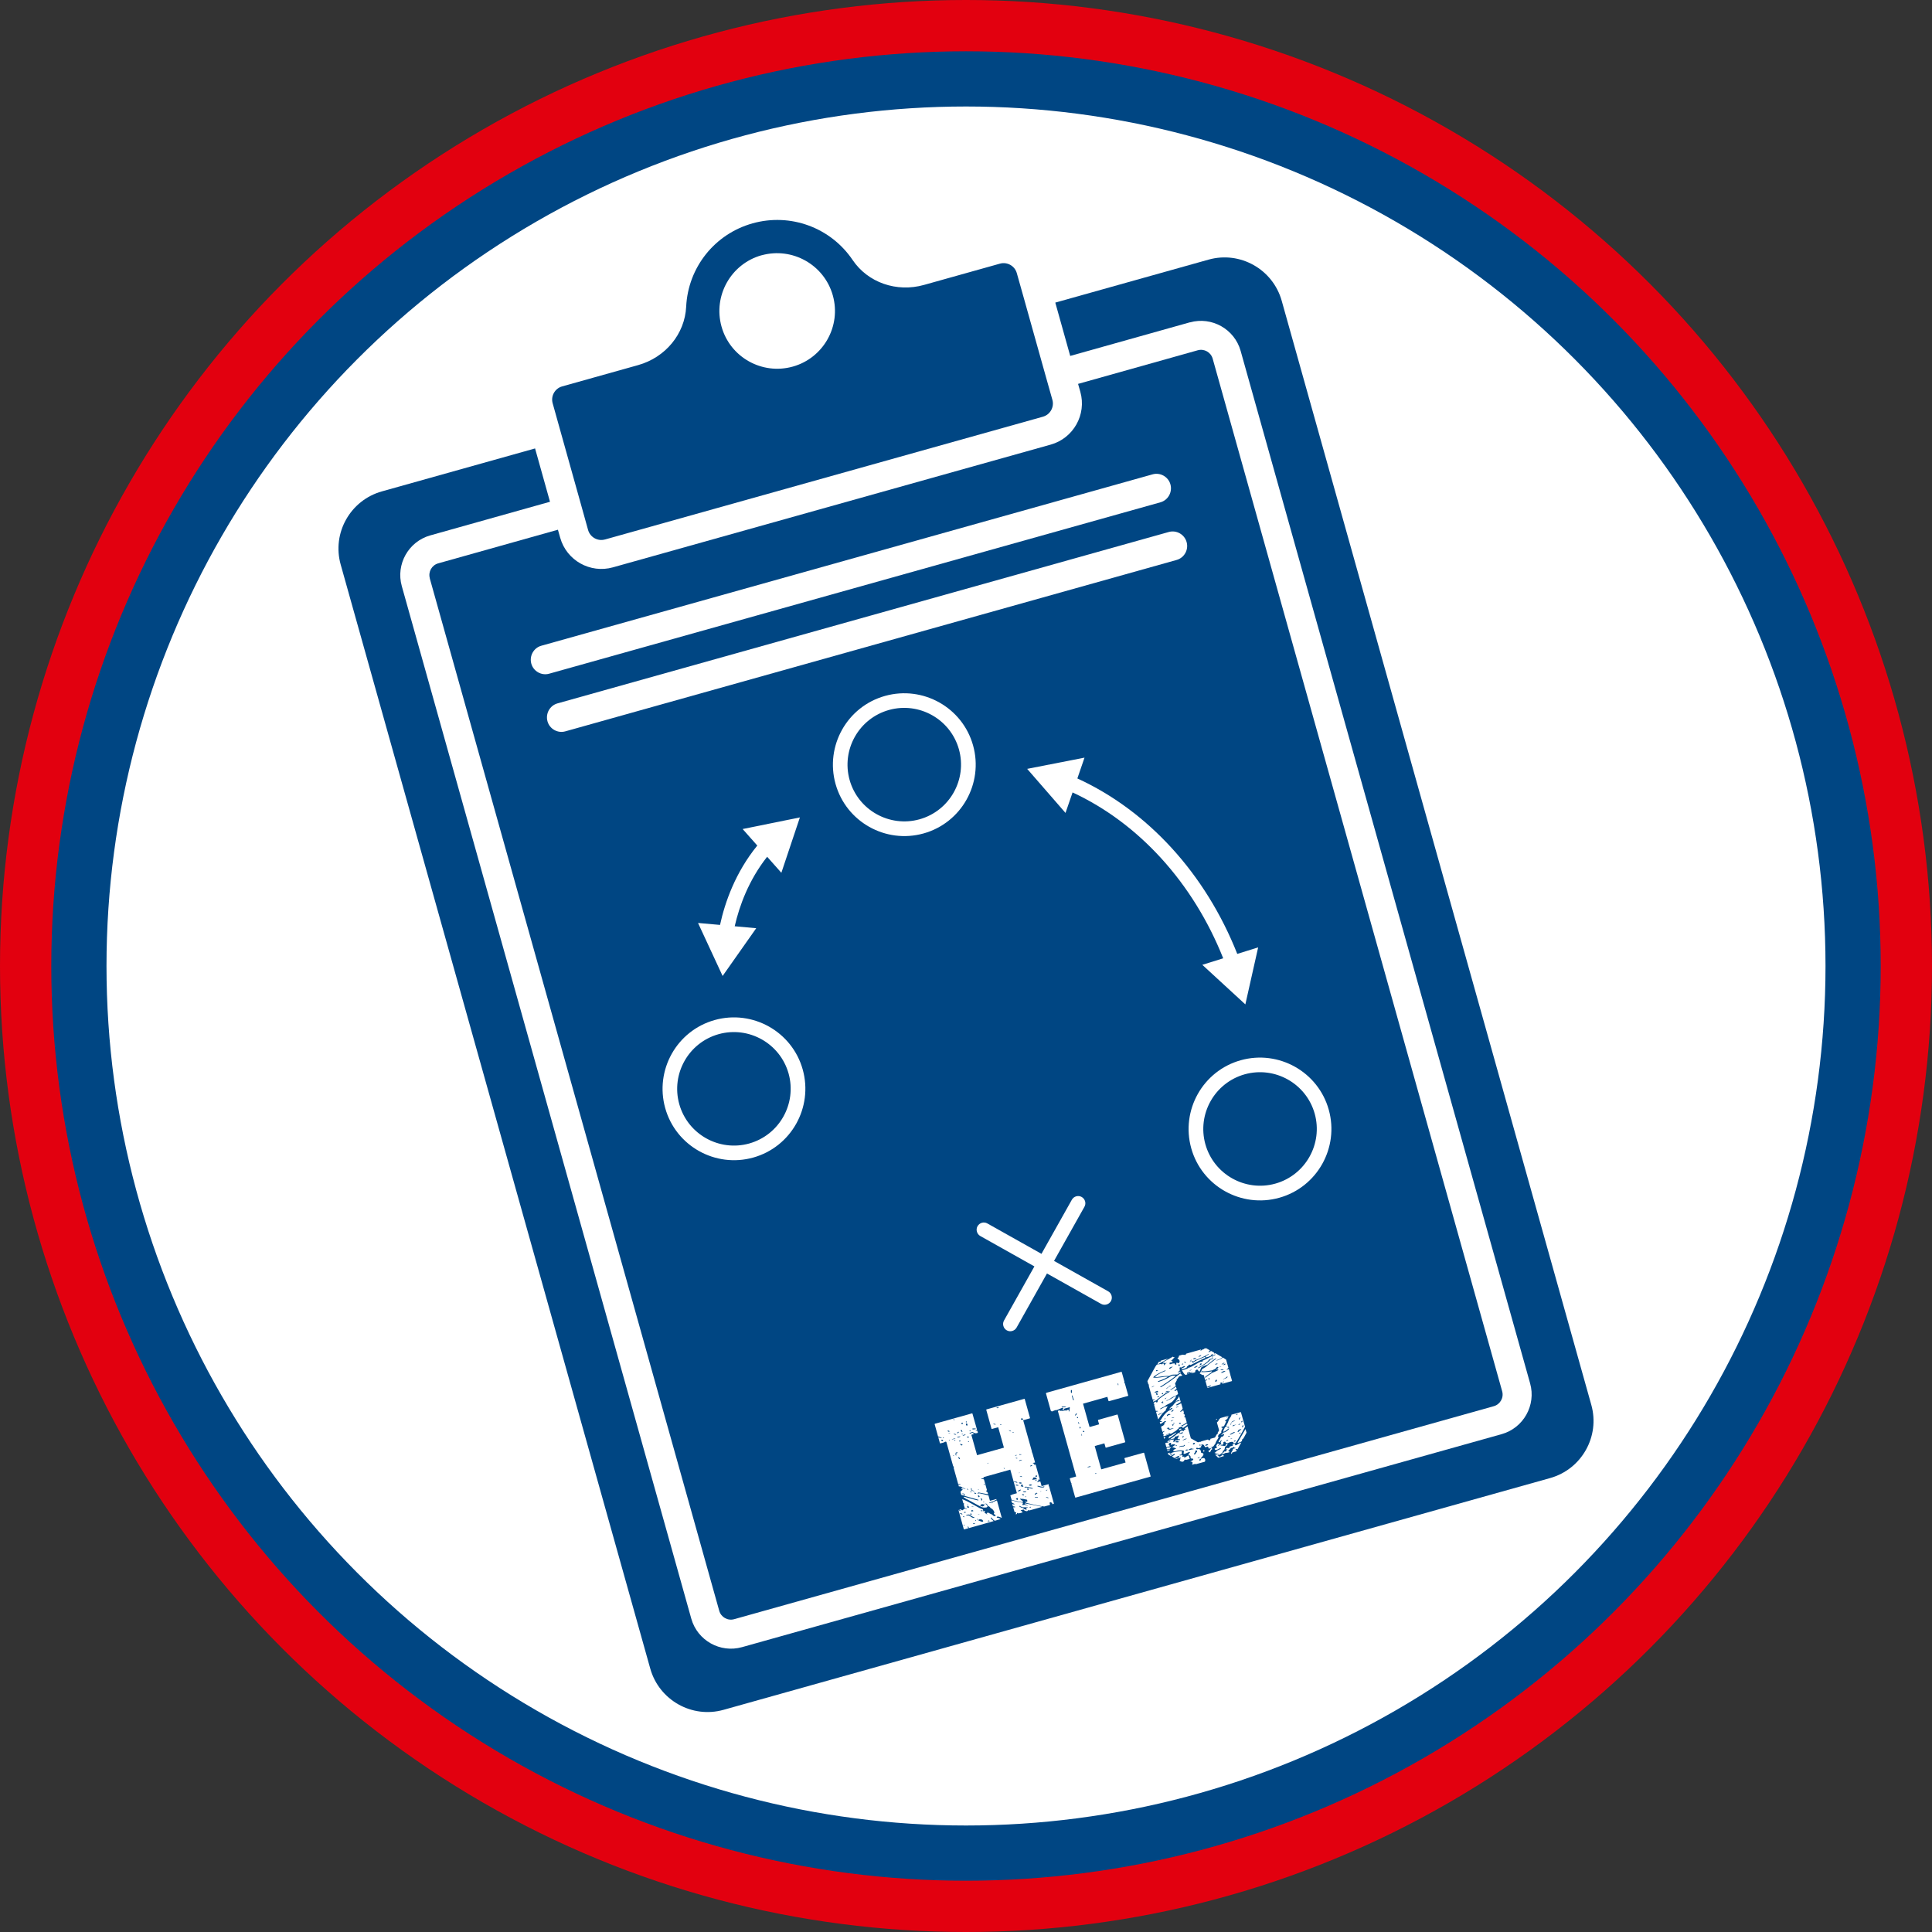
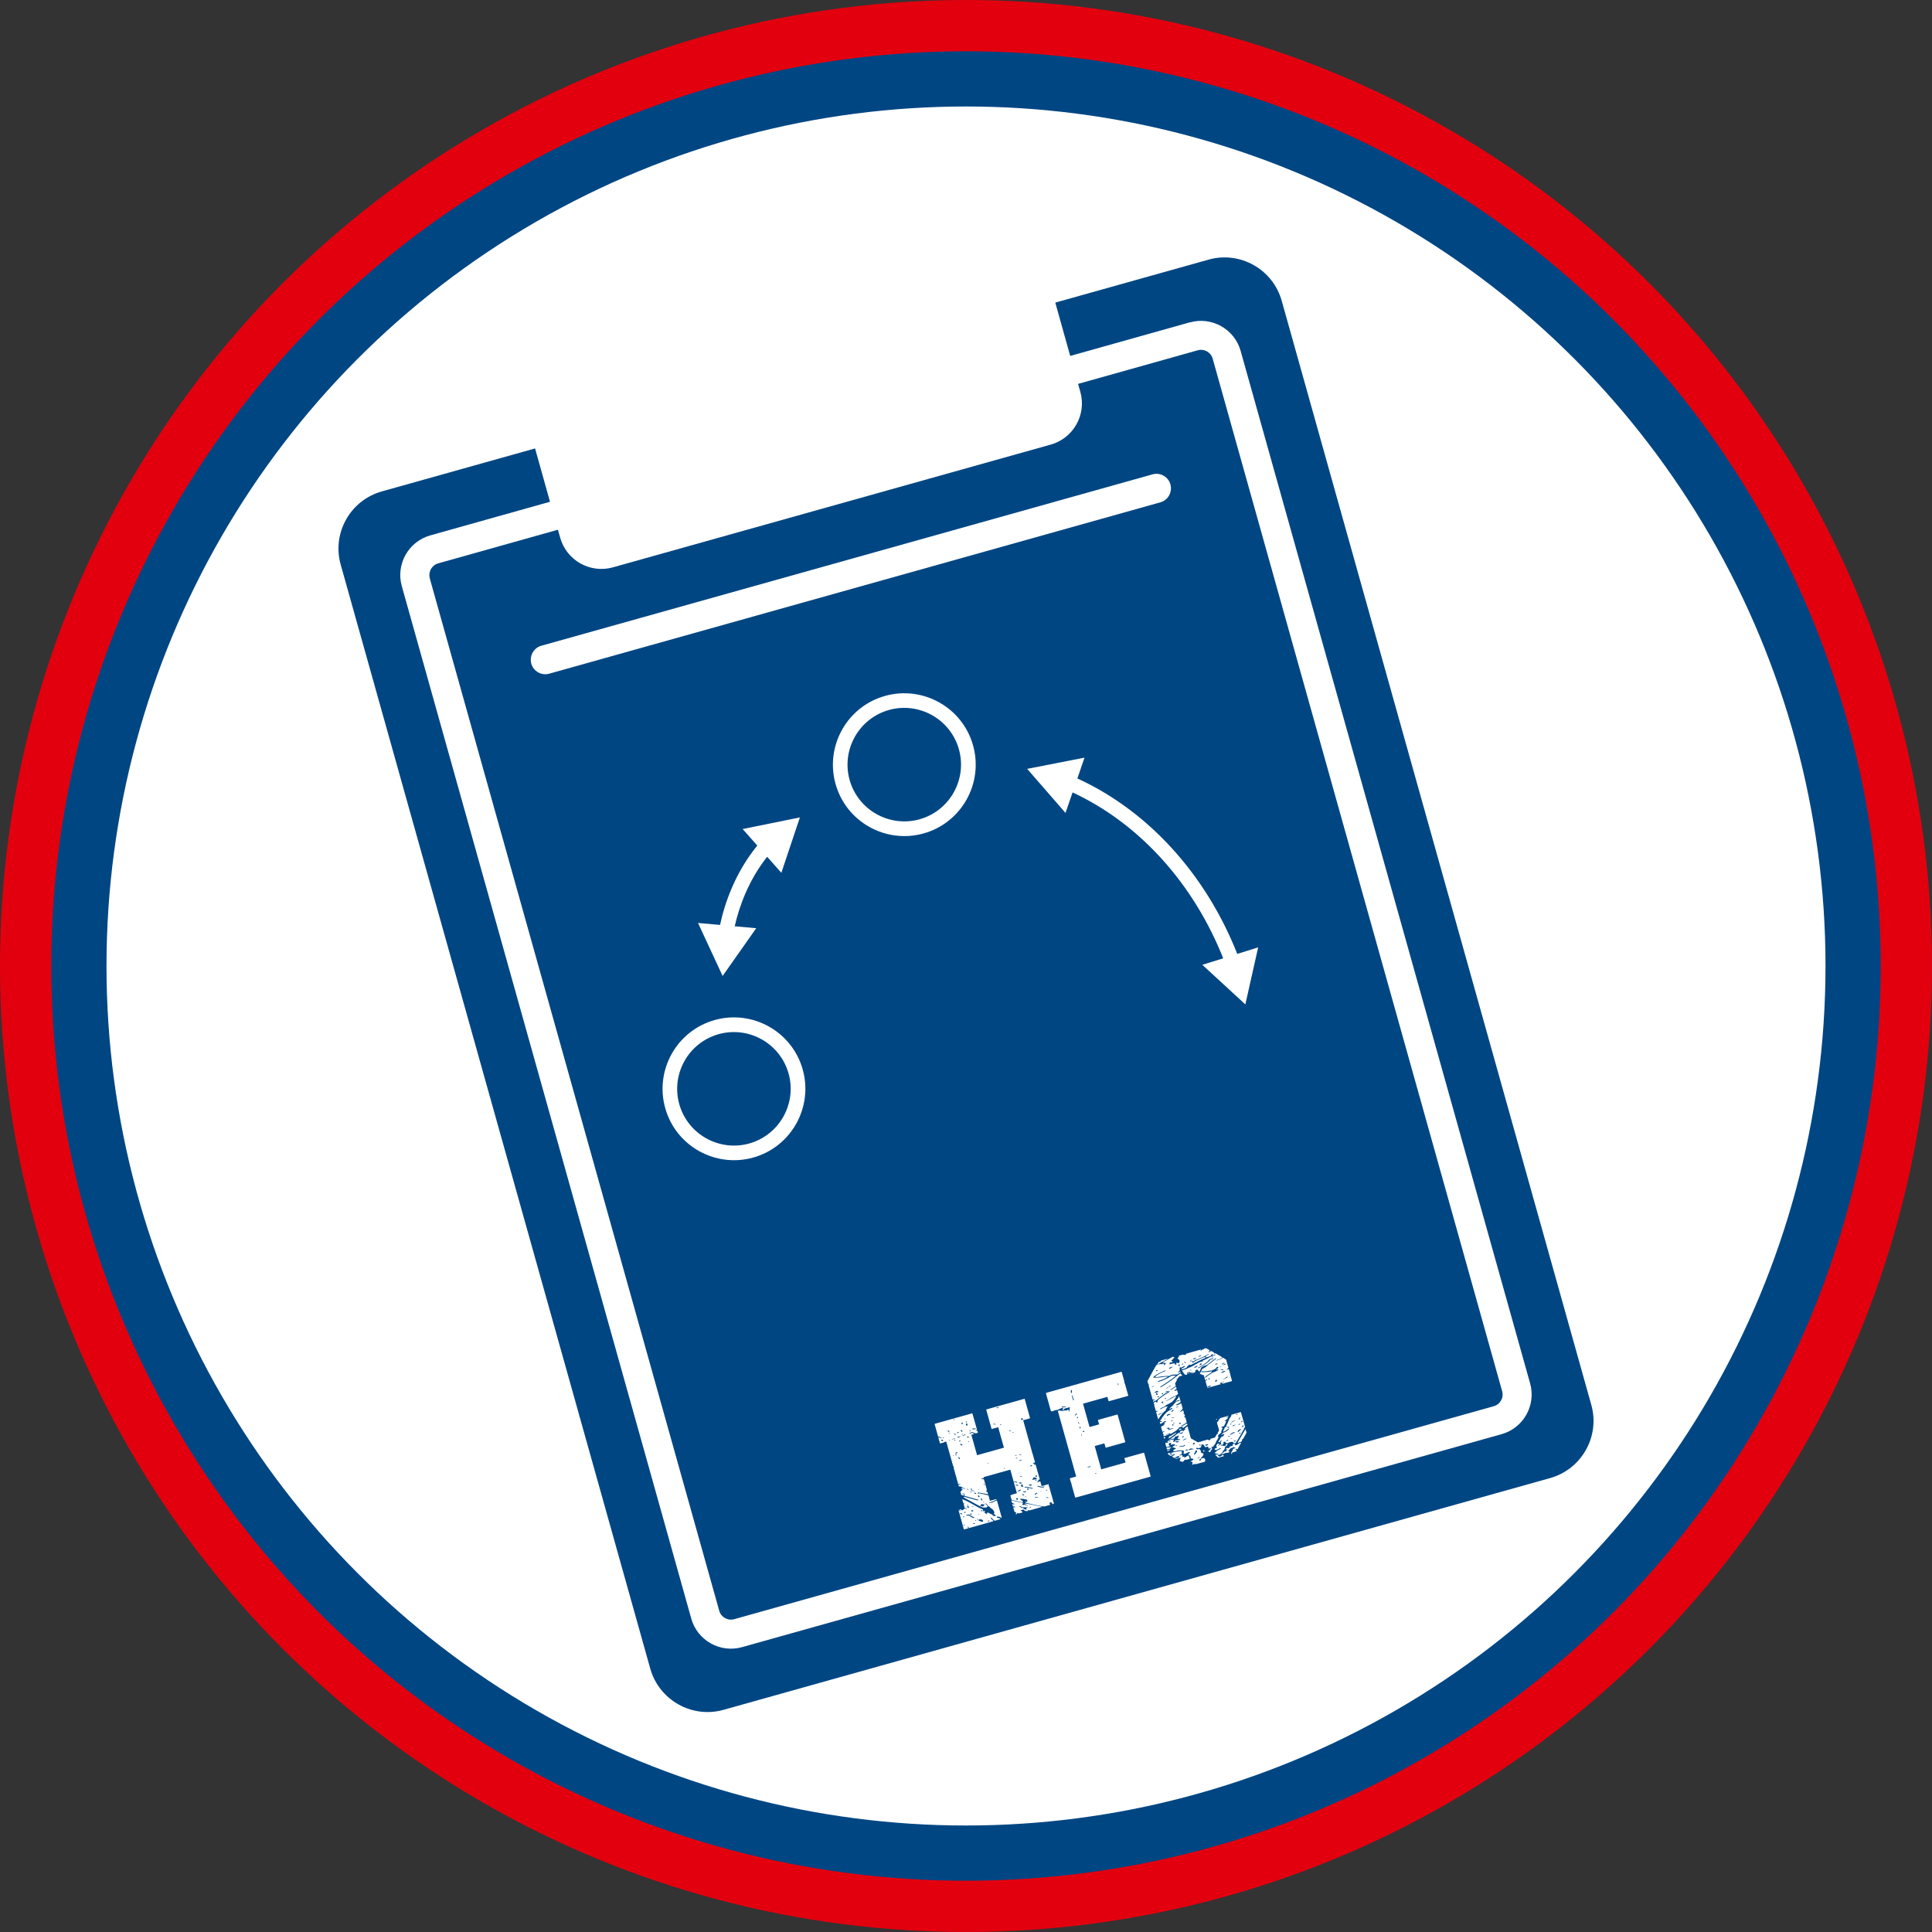
<svg xmlns="http://www.w3.org/2000/svg" id="Ebene_1" data-name="Ebene 1" width="246" height="246" viewBox="0 0 246 246">
  <rect x="0" y="0" width="246" height="246" fill="#333333" stroke="none" />
  <defs>
    <style>
      .cls-1 {
        fill: #fff;
      }

      .cls-2 {
        fill: #004683;
      }

      .cls-3 {
        fill: #e2000f;
      }
    </style>
  </defs>
  <circle class="cls-3" cx="123" cy="123" r="123" />
  <circle class="cls-2" cx="123" cy="123" r="116.47" />
  <circle class="cls-1" cx="123" cy="123" r="109.44" />
  <g>
    <g>
      <path class="cls-2" d="M54.72,73.63l36.86,131.47c.23.82,1.08,1.3,1.9,1.07l96.72-27.12c.82-.23,1.3-1.08,1.07-1.9l-36.86-131.48c-.23-.82-1.08-1.3-1.9-1.07l-15.24,4.28.29,1.02c.81,2.89-.88,5.9-3.77,6.71l-55.75,15.63c-2.89.81-5.9-.88-6.71-3.77l-.29-1.02-15.24,4.28c-.82.23-1.3,1.08-1.07,1.9h0Z" />
-       <path class="cls-2" d="M77.04,68.69l55.75-15.63c.93-.26,1.47-1.23,1.21-2.15l-.79-2.8-2.9-10.35-.84-2.98c-.26-.93-1.23-1.47-2.15-1.21l-9.67,2.71c-3.49.98-7.15-.3-9.09-3.18-2.8-4.14-7.92-6.01-12.74-4.66-4.82,1.35-8.21,5.61-8.45,10.61-.17,3.47-2.63,6.46-6.12,7.44l-9.67,2.71c-.93.26-1.47,1.23-1.21,2.15l.83,2.97h0s2.9,10.36,2.9,10.36h0s.78,2.8.78,2.8c.26.93,1.23,1.47,2.15,1.21h0ZM96.96,32.51c3.91-1.09,7.98,1.19,9.08,5.1,1.1,3.91-1.19,7.98-5.1,9.07s-7.98-1.19-9.07-5.1c-1.09-3.91,1.19-7.98,5.1-9.08h0Z" />
      <path class="cls-2" d="M151.51,41.05c2.78-.78,5.68.85,6.46,3.63l36.86,131.47c.78,2.78-.85,5.68-3.63,6.46l-96.72,27.12c-2.78.78-5.68-.85-6.46-3.63L51.16,74.63c-.78-2.78.85-5.68,3.63-6.46l15.24-4.28-1.9-6.79-19.51,5.47c-4.02,1.13-6.37,5.31-5.24,9.32l39.42,140.58c1.13,4.01,5.31,6.37,9.33,5.24l105.25-29.51c4.02-1.13,6.37-5.31,5.24-9.32l-39.42-140.58c-1.13-4.02-5.31-6.37-9.32-5.24l-19.51,5.47,1.9,6.79,15.24-4.28h0Z" />
    </g>
-     <path class="cls-1" d="M70.99,89.56l77.82-21.82c.98-.28,2.01.3,2.28,1.28.28.98-.3,2.01-1.28,2.28l-77.82,21.82c-.98.28-2.01-.3-2.28-1.28s.3-2.01,1.28-2.28h0Z" />
    <path class="cls-1" d="M68.93,82.22l77.82-21.82c.98-.28,2.01.3,2.28,1.28s-.3,2.01-1.28,2.28l-77.82,21.82c-.98.28-2.01-.3-2.28-1.28s.3-2.01,1.28-2.28h0Z" />
    <path class="cls-1" d="M117.6,106.12c-4.83,1.35-9.86-1.47-11.21-6.3-1.35-4.83,1.47-9.86,6.3-11.21s9.86,1.47,11.21,6.3c1.35,4.83-1.47,9.86-6.3,11.21h0ZM113.19,90.4c-3.84,1.08-6.08,5.07-5.01,8.91,1.08,3.84,5.07,6.08,8.91,5.01,3.84-1.08,6.08-5.07,5.01-8.91-1.08-3.84-5.07-6.08-8.91-5.01Z" />
    <path class="cls-1" d="M95.91,147.39c-4.83,1.35-9.86-1.47-11.21-6.3-1.35-4.83,1.47-9.86,6.3-11.21s9.86,1.47,11.21,6.3c1.35,4.83-1.47,9.86-6.3,11.21ZM91.5,131.68c-3.84,1.08-6.08,5.07-5.01,8.91,1.08,3.84,5.07,6.08,8.91,5.01,3.84-1.08,6.08-5.07,5.01-8.91-1.08-3.84-5.07-6.08-8.91-5.01h0Z" />
-     <path class="cls-1" d="M162.89,152.51c-4.83,1.35-9.86-1.47-11.21-6.3-1.35-4.83,1.47-9.86,6.3-11.21,4.83-1.35,9.86,1.47,11.21,6.3,1.35,4.83-1.47,9.86-6.3,11.21ZM158.49,136.79c-3.84,1.08-6.08,5.07-5.01,8.91,1.08,3.84,5.07,6.08,8.91,5.01,3.84-1.08,6.08-5.07,5.01-8.91-1.08-3.84-5.07-6.08-8.91-5.01h0Z" />
-     <path class="cls-1" d="M134.21,160.55l3.87-6.89c.25-.44.09-1-.35-1.25-.44-.25-1-.09-1.25.35l-3.87,6.89-6.89-3.87c-.44-.25-1-.09-1.25.35-.12.21-.15.46-.08.7s.22.43.43.55l6.89,3.87-3.87,6.89c-.12.21-.15.46-.08.7s.22.43.43.55c.21.12.46.15.7.08s.43-.22.55-.43l3.87-6.89,6.89,3.87c.21.12.46.15.7.08s.43-.22.55-.43c.25-.44.09-1-.35-1.25l-6.89-3.87h0Z" />
    <g>
      <path class="cls-1" d="M157.54,121.46c-4.02-10.17-11.36-18.22-20.36-22.34l.91-2.65-7.3,1.43,4.88,5.61.9-2.61c8.45,3.92,15.36,11.52,19.18,21.12l-2.66.83,5.48,5.04,1.63-7.26-2.66.83h0Z" />
      <path class="cls-1" d="M96.42,107.67c-2.78,3.42-4.11,7.2-4.74,10.1l-2.8-.25,3.13,6.75,4.28-6.08-2.74-.25c.59-2.59,1.78-5.87,4.13-8.85l1.81,2.04,2.36-7.05-7.29,1.48,1.87,2.11h0Z" />
    </g>
    <g>
      <path class="cls-1" d="M118.99,181.3l4.78-1.34s.04,0,.05.03l.58,2.05s0,.04-.03.05l-.13.04v.04s.07.02.2,0l.07.23s0,.04-.03.05l-.1.03c-.16.05-.34,0-.52-.14-.03,0-.06,0-.08,0-.24.08-.35.14-.34.18.02.02.04.03.05.03h.04s.14-.06.28-.13c.07.06.14.11.21.15v.02s-.34.1-.34.1l.73,2.6,3.42-.96-.73-2.6-.8.22s-.04,0-.05-.03l-.67-2.41s0-.04.03-.05l4.82-1.35s.04,0,.05.03l.67,2.41s0,.04-.03.05l-.84.24,1.07,3.82c.02.09.04.18.06.27.02.03.05.1.08.21l.3,1.05v.04s-.15.02-.15.02h-.02c-.08.03-.11.06-.1.1.11-.02.17.02.19.09-.01,0-.03.03-.04.07v.02s.02,0,.02,0c0,0,.06-.02.15-.06l.03.03.53,1.89h-.02s-.1.02-.22.03c.04.04.07.08.07.12,0,.02-.07.09-.22.18v.02c.07-.02.15-.03.24-.05.06-.03.12-.06.19-.07l.03.03.16.58.84-.24s.04,0,.05.03l.03.12-.04.09s.06,0,.07.02l.61,2.18s0,.04-.03.05l-.13.04c-.07-.02-.11-.04-.12-.05.02-.02.07-.04.15-.06-.19-.1-.31-.14-.36-.12h-.02s-.04.08-.02.16l.04.13s0,.04-.03.05l-.69.19c-.23,0-.98-.14-2.25-.44l-.21-.11v-.04c.11,0,.19,0,.27-.03h.02s0-.04,0-.04c0-.08-.02-.15-.03-.2-.4-.1-.65-.13-.75-.1,0-.04-.03-.05-.07-.04-.02.02-.05.03-.07.04v.02s.12.13.32.24c.02,0,.03.03.04.07v.02s0,.04-.02.05h-.02c-.1.03-.57-.06-1.4-.28l-.16-.55s0-.04.03-.05l.14-.02s0-.04.03-.05l.63-.18-.84-3-3.42.96.04.15h-.02c-.06-.02-.12-.02-.17,0l-.1.03s-.03.03-.04.07c.13-.03.25-.02.36.04l.38,1.36-.13.12c.13.07.2.14.22.19l.06.21s-.44-.06-1.22-.22h-.04s-.05.06-.07.13v.04s.07-.02.07-.02l.05-.05c.06-.02.48.07,1.25.27l.19.69.8-.22s.04,0,.05.03v.02s-.23.16-.75.34l-.19.05.02.06c.11-.02.16-.02.18-.03.14-.04.4-.14.78-.3l.62,2.22h-.02c-.23-.12-.42-.18-.56-.16-.04.04-.07.07-.06.08v.04c.22.05.35.09.39.12l.08.06v.02s-.72.21-.72.21c-.16-.09-.31-.23-.44-.41-.01,0-.02,0-.02-.01-.02.02-.04.03-.05.03l.02.08c.02.08.13.18.32.32v.04s-3.15.89-3.15.89v-.08l-.06-.13-.08.02.02.08.07.12-.53.15s-.04,0-.05-.03l-.67-2.41s0-.04.03-.05h.02s0,.01,0,.01l-.02.07s.12,0,.2.05h.02s-.02-.07-.02-.07c-.04-.04-.08-.06-.12-.05v-.04s.09-.03.09-.03c.1,0,.18.04.24.12l.12-.03c.05-.08.11-.13.18-.16l.06-.02s.13,0,.24.06l.03-.03s-.1-.08-.26-.11c-.02-.02-.03-.05-.04-.07l-.11-.38.07-.1s-.04-.04-.12-.07l-.14-.5h.02c.32.1.89.39,1.71.86.33.2.63.34.9.43l.07.27s.07-.03.16-.09l.05.05c-.05.08-.07.13-.06.14v.02c.03.1.12.15.28.15,0-.04.05-.08.16-.11v-.02c-.07.02-.11.02-.11-.01v-.04s.03,0,.03,0c.38.21.58.31.6.3.13.16.25.22.36.19h.04s.02-.04.04-.08l-.02-.06c-.12-.05-.19-.1-.21-.17.01,0,.04-.05.08-.15-.07-.25-.24-.45-.51-.58-.03-.1-.13-.18-.31-.24-.1-.22-.19-.32-.25-.3-.06,0-.11,0-.16.02-.01,0-.09.03-.22.08-.04-.04-.09-.06-.16-.04-.15.1-.22.16-.21.2l.3.1h.02s.05-.03.07-.05c.05.02.09.02.12,0h.04s-.02-.07-.02-.07c-.05.02-.08,0-.09-.04v-.04s.05-.07.19-.12c.1-.03.21.08.32.32-.06.07-.11.11-.13.12-.32.05-.54.02-.68-.08-.04,0-.59-.28-1.65-.88-.23-.09-.38-.17-.44-.27-.05.02-.1,0-.14-.04v-.02s0-.04.02-.05l.06-.02c1.11.32,1.69.48,1.76.46h.02s.03-.03.03-.06c0-.01-.59-.18-1.78-.51v-.25c-.12-.05-.22-.07-.3-.04l.02.06c.1-.03.17-.01.2.05l.02.14h-.04c-.21-.04-.31-.07-.32-.09l-.1-.35s0-.07.06-.08l-.03-.03s.08-.09.27-.2c-.12-.05-.19-.08-.19-.09v-.02s0-.04.02-.05l.1-.03c.21.07.35.09.41.07v-.02c-.25-.05-.41-.12-.47-.18s-.19-.1-.38-.1l-.67-2.39s.01-.05.06-.08v-.02s-.11-.07-.11-.07l-.87-3.1s-.03-.02-.07-.04l-.17.05-.05.05-.48.13s-.04,0-.05-.03l-.67-2.41s0-.04.03-.05h0ZM119.46,182.96v.04s.16.08.41.1c.02,0,.03-.02.03-.05,0-.01-.11-.04-.32-.1,0-.02-.03-.04-.07-.04h-.02s-.03.03-.03.06h0ZM122.23,192.69v.02c.1.1.21.13.32.1v-.02c-.09-.1-.2-.13-.32-.1ZM122.68,194.17l.02.08.12-.03-.02-.08-.12.03ZM119.83,183.35c.02.08.07.12.16.14h.02s.09-.05.09-.05c-.03-.1-.1-.14-.21-.11l-.06.02h0ZM122.62,193.07v.04s.05.05.11.07l.08-.02v-.04s-.09-.01-.17-.06h-.02ZM120.05,183.02v.02s.05.09.05.09l.08-.02v-.04s-.06-.04-.13-.05h0ZM122.74,192.6v.02c.12,0,.18,0,.21-.02h.02s-.02-.06-.02-.06c0-.02-.03-.04-.07-.04l-.1.03s-.03.03-.04.07h0ZM123.03,192.91l.02.08c.23-.07.41-.02.55.12.2.14.35.19.46.16.02,0,.03-.02.03-.05-.12-.03-.35-.16-.68-.37h-.15l-.23.06h0ZM122.02,189.03v.04s.26-.07.26-.07c.02,0,.03-.02.03-.05-.01,0-.09.01-.24.02h-.02s-.03.03-.03.06h0ZM123.12,191.83v.02c.03.1.1.14.2.11l.06-.02s.03-.02.03-.05-.07-.06-.17-.1l-.12.03h0ZM121.34,185.34v.04s.03,0,.03,0l.13-.06v-.02s-.16.04-.16.04h0ZM120.81,183.4s.02.03.05.03l.08-.02-.02-.06h-.02s-.09.05-.09.05h0ZM123.15,191.58v.04c.05.06.1.09.14.09v-.04c-.05-.06-.09-.09-.12-.09h-.02s0,0,0,0ZM123.54,192.77c.02.09.08.12.17.1v-.12s-.04-.02-.09-.04l-.06.02s-.03.04-.03.05h0ZM123.91,193.94v.04s0,.04,0,.04c.09.02.14.02.17.02h.02s.03-.03.03-.06-.08-.04-.22-.04h0ZM120.65,182.17v.02c.05.1.13.13.26.09v-.02c-.03-.08-.11-.11-.26-.09ZM120.78,182.48v.04c.11,0,.17,0,.19,0v-.04h-.19ZM121.61,185.2l.02.06s.05.04.12.05h.04s.03-.03.03-.06c-.11-.04-.17-.06-.2-.05ZM121.63,185.05v.02s.09,0,.17,0c.08-.04.12-.1.1-.17l-.1.03c-.1.03-.16.07-.17.13h0ZM123.67,192.32l.04.15.23-.07c-.02-.09-.1-.12-.21-.11l-.06.02h0ZM121.21,183.27v.04s.23-.08.23-.08l.2-.03v-.04c-.07.02-.12.02-.16,0l-.28.12h0ZM124.17,193.62v.02s.12-.03.12-.03l-.02-.06-.08.02s-.03.02-.03.05ZM123.72,191.85v.04s.22-.06.22-.06v-.04s-.22.06-.22.06ZM123.11,189.59v.04s.09.01.17.06h.02s-.02-.06-.02-.06c0,0-.04-.03-.1-.06l-.08.02ZM122.01,185.54v.04c.05.13.12.2.23.21l-.03-.1c-.02-.08-.08-.13-.19-.16h-.02ZM121.55,183.32l-.02.07.02.06.06-.02s.03-.02.03-.05v-.02s-.03-.03-.08-.04h0ZM124.41,193.41l.02.06s.03.03.07.04h.04s0-.05,0-.05c0-.02-.04-.04-.1-.06h-.02s0,0,0,0ZM121.42,182.55v.02c.1.1.21.13.32.1v-.04s-.14-.06-.32-.08h0ZM123.5,189.97v.02s.04-.03.04-.03h.04s.16.05.16.05v-.04c-.05-.06-.11-.07-.19-.05h-.02s-.03.03-.03.06h0ZM124.64,193.47s0,.09-.06.16c.05-.02.19.03.41.13h.12s.08-.03.08-.03l-.02-.08c-.05-.16-.22-.23-.53-.18ZM123.61,189.49v.04s.05.07.05.07v.02s-.03.1-.01.15c.23.09.36.12.4.12v-.04c-.18-.07-.28-.11-.31-.1l-.02-.06.02-.07-.03-.1s-.04-.03-.11-.03h0ZM124.54,192.79l.02.06h.02s.05-.06.05-.06l.07.02v-.04s-.03,0-.03,0l-.12.03h0ZM121.91,183.03v.02s.27-.07.27-.07l.09-.05v-.04s-.25.04-.25.04l-.08.02s-.04.03-.04.07h0ZM122.11,183.53s.09.02.12,0h.04s.04-.04.04-.08c0-.02-.05-.03-.13-.02-.06.04-.08.08-.07.1h0ZM122.05,182.31s-.07.07-.21.12v.02s.03.03.08.04c.13-.07.19-.12.18-.17h-.04s0,0,0,0ZM121.38,180.72c.02.08.07.1.15.08.02,0,.03-.02.03-.05-.02,0-.08,0-.16-.04h-.02ZM122.26,183.84l.02.06c.02.08.07.12.14.15l.1-.03s.04-.03.04-.07l-.26-.11h-.04s0,0,0,0ZM124.06,190.04l.05.17c.08,0,.15-.02.2-.03-.03-.06-.11-.11-.25-.14ZM124.86,192.32l.02.06s.1.06.17.03h.04s.03-.03.03-.06-.09-.04-.25-.03h0ZM124.52,190.45v.02c.04.13.09.18.16.16l.06-.1c-.05-.09-.11-.13-.16-.12-.02.02-.04.03-.05.03h0ZM122.36,182.08l-.02.09s.07.11.17.16h.02s0-.07,0-.07c-.04-.14-.1-.2-.17-.18h0ZM122.46,182.59v.02s.03.05.06.05c.04-.04.06-.07.06-.1-.03,0-.05,0-.06,0-.02.02-.04.03-.05.03h0ZM122.58,182.78v.02s.15-.02.15-.02l.1-.03c.08-.02.11-.05.1-.09v-.02s-.31.09-.31.09c-.02,0-.03.02-.03.05h0ZM124.51,189.69s.05.03.13.02v-.04s-.09,0-.09,0h-.04s0,.01,0,.01ZM124.86,190.83v.04s.09.06.09.06v.02s-.02.07-.02.07v.02s.04.03.07.02.06-.05.07-.12l-.02-.08s-.05-.05-.14-.06c-.02.02-.04.03-.05.03h0ZM125.75,193.71s.13-.02.26-.01v-.02s-.07-.06-.07-.08l-.15.04s-.03.03-.04.07h0ZM125.19,191.29c.06.01.1.01.12,0v-.04s-.02-.03-.04-.03l-.06.02s-.03.02-.03.05h0ZM125.59,192.73v.04s.07.04.13.05v-.02s-.08-.07-.11-.07h-.02s0,0,0,0ZM122.4,181.2v.02c.03.08.07.12.12.13h.02s.05-.08.05-.21l-.19.05h0ZM123.11,182.98v.02c.13.05.21.07.23.06v-.06l-.02-.1-.12.03-.09.05ZM123.26,183.54l.02.08.1-.03-.02-.08-.1.03ZM123.01,181.44c.03.06.06.09.08.08l.08-.02s.03-.02.03-.05l-.03-.1-.05-.09s.02-.01.01-.02h-.04c-.09.03-.12.1-.09.2h0ZM122.99,181.09l.07.04s.03-.03.02-.07l-.03-.1h-.02s-.07.07-.05.12ZM125.26,188.96v.04s0,.02,0,.02c0,.02.05.05.14.06-.03-.1-.07-.14-.14-.13h0ZM123.38,182.12v.02c.06.08.11.12.16.1.01,0,.02-.03.04-.07v-.02s-.03-.03-.06-.03c0,.02,0,.04-.03.05l-.06.02s-.03-.07-.06-.07ZM126.3,191.37v.04s.11-.03.11-.03v-.02s-.03-.02-.08-.04c-.02.02-.03.04-.03.05h0ZM123.82,181.93l.02.08c.21-.02.35-.03.4-.05l-.02-.08c-.19.02-.3.02-.35,0h-.02s-.03.03-.03.06h0ZM125.7,186.28v.02s.16.02.16.02v-.06l-.14.02h-.02ZM128.81,191.04c.42.12.89.22,1.43.3l.03.03-.09.19.02.08c.06-.02.14-.02.22-.02l.03-.03c.25.1.39.14.45.12v-.02c-.26-.08-.4-.16-.42-.23l.03-.03s.76.12,2.14.41v.04s-1.56.44-1.56.44c-.08-.03-.14-.04-.19-.03h-.04s0,.05,0,.05h.04s0,.03,0,.03l-.17.05c-.23-.03-.36-.11-.39-.22l-.35.1s-.03.04-.03.05c.06,0,.14.06.26.2l-.03.03-.29.08s-.07.01-.08,0c-.02.02-.05.03-.07.04h-.04s-.19-.06-.19-.06h-.02c0,.09,0,.13-.02.14l-.15.04v-.02s.07-.23.07-.23l-.22-.06-.16-.55s0-.04.05-.05c.07.02.13.02.17.02l.02-.07s-.1-.05-.29-.07l-.08-.29h.02s.21.06.21.06c.02-.02.04-.03.05-.03v-.04c-.21-.09-.32-.15-.33-.18l-.06-.21v-.04s0,0,0,0ZM127.8,186.92v.02c.04.06.07.09.09.08h.04s-.02-.07-.02-.07c0-.02-.04-.03-.11-.03ZM126.46,181.28v.02c.12.08.22.11.3.08h.02s0-.04,0-.04c-.16-.05-.27-.07-.3-.06h0ZM129.37,190.84v.02c.07.05.12.09.12.13h.02c.09-.03.12-.1.09-.21v-.04s-.2.05-.2.05c-.02,0-.03.02-.03.05h0ZM129.77,191.8c.12.1.3.18.52.23.05.1.2.16.43.21-.04-.15-.05-.24,0-.25l.14-.02v-.04s-.22-.02-.62,0c-.21-.08-.36-.14-.43-.19-.02.02-.03.04-.03.05h0ZM129.09,188.67v.06c.23,0,.35.02.36.04v.04s.09-.02.09-.02v-.02c-.03-.1-.18-.14-.45-.1ZM129.33,189.06l.02.08c.19.03.29.04.32.03v-.04s0-.02,0-.02c-.14-.06-.24-.08-.3-.06h-.04s0,0,0,0ZM129.61,189.91l.23-.07c.09-.02.13-.08.12-.18-.25.08-.37.16-.35.24ZM127.33,181.36v.02s.05.04.13.07l.06-.02v-.04c-.07.02-.11,0-.13-.05l-.06.02ZM126.89,179.28s.07.04.19,0c.06-.03.09-.06.08-.08s-.03-.03-.07-.02c-.01,0-.03.02-.05.03h-.12s-.03.05-.03.06h0ZM129.73,188.8v.02c.09.07.17.1.24.08l.13-.04v-.04c-.08-.06-.17-.08-.29-.05l-.08.02h0ZM130.17,190.24l-.02.07v.04s.09.05.23.04h.02s-.03-.1-.03-.1c-.02,0-.08,0-.18-.05h-.02s0,0,0,0ZM130.08,189.01s-.03.12-.12.24c.04,0,.12,0,.24.06l.08-.02s.03-.02.03-.05c-.04,0-.09-.07-.15-.25l-.08.02h0ZM130.24,189.89c.02.09.14.13.34.11.07-.05.1-.08.09-.11-.09.02-.23.02-.44,0h0ZM129.69,187.55v.02s.18-.05.18-.05v-.02s-.18.05-.18.05ZM130.53,190.56l.02.06h.06l.02-.07v-.04s-.1.05-.1.05h0ZM129.86,188.02s.11,0,.24.04h.02s0-.05,0-.05c0-.04-.08-.05-.22-.04h-.02s-.03.03-.03.06h0ZM129.34,185.63v.04s.08.06.18.03h.02s0-.04,0-.04c0-.02-.07-.03-.19-.03h0ZM131.08,191.91v.04s.11,0,.11,0h.04s.04-.04.04-.08v-.02s-.19.07-.19.07h0ZM129.26,185.3l.02.06.17-.05-.02-.06-.17.05ZM130.45,189.38v.02s.03.03.06.03h.04s.05-.03.07-.05c.14.02.22.03.24.06v.02s-.07.16-.07.16c.02.06.06.1.13.11l.06-.02v-.04s-.09-.06-.09-.06c0-.02.02-.07.08-.15.04,0,.19.02.46.1h.04s.05-.04.05-.06c-.17-.07-.38-.12-.62-.14-.06-.02-.16-.05-.29-.07-.02.02-.07.05-.16.09h0ZM128.46,182.12v.02c.12.09.21.13.3.1-.06-.05-.15-.1-.28-.13h-.02s0,0,0,0ZM129.76,186.03l.25-.07.12-.07v-.02c-.14.02-.24.05-.32.07h-.02s-.02.04-.04.1h0ZM128.89,182.35l.02.06h.18s0-.05,0-.05h-.21,0ZM129.8,185.15v.1s.05,0,.05,0l.2-.03v-.04s-.12,0-.24-.01ZM131.02,189.12c.07.05.16.06.25.03l.15-.04c-.09-.08-.18-.12-.27-.09l-.1.03s-.03.03-.04.07h0ZM131.76,190.6l.02.06c.2.03.33.03.38.02v-.04s0-.02,0-.02c-.04,0-.16,0-.38-.02h-.02ZM131.75,190.25l.03.1.2-.16.1-.03v-.04s-.04-.04-.08-.04h-.02c-.16.08-.23.13-.22.17h0ZM131.58,188.13s-.03.13-.14.25v.04c.33-.05.52-.07.59-.06v-.02c-.06-.18-.2-.25-.44-.21h-.02s0,0,0,0ZM131.17,186.72l.21-.06s.03-.04.06-.1l-.16.02-.06.02s-.04.06-.05.12h0ZM131.8,188.54v.02s.02,0,.02,0l.19-.07v-.04s-.11,0-.11,0l-.06.02s-.03.03-.04.07h0ZM132.09,189.21v.04c.33.15.6.18.85.12l.04-.09s-.02-.03-.05-.03c-.01,0-.05.02-.11.05-.1.03-.33-.01-.67-.12-.02.02-.04.03-.05.03h0ZM131.85,187.98c.03.06.06.09.08.08h.02c.08-.03.1-.08.08-.15l-.02-.06-.13.04s-.04.04-.04.09h0ZM132.45,189.89v.04s.13-.02.13-.02h.02s0-.02,0-.02h-.15,0ZM130.05,180.6l-.06.14c.11.04.18.05.22.04l.06-.02-.02-.06c-.04-.1-.11-.13-.2-.11h0ZM133.19,190.63v.04c.15.06.25.08.3.07h.02s0-.04,0-.04c-.13-.06-.22-.08-.29-.07h-.02ZM133.17,189.75v.04c.08,0,.12,0,.13-.01.04-.04.07-.07.06-.08v-.02s-.1.03-.1.03l-.09.05h0Z" />
      <path class="cls-1" d="M133.25,177.34l9.53-2.67s.04,0,.05.03l.35,1.26c-.04.07-.05.11-.05.12.06.01.09.02.09.04l.44,1.57s0,.04-.03.05l-2.41.67s-.06,0-.07-.02l-.15-.53-3.1.87.82,2.93s.02.03.05.03l1.18-.33-.15-.52s.02-.05.03-.05l2.43-.68s.04,0,.05.03l.97,3.46s0,.04-.03.05l-2.43.68s-.04,0-.05-.03l-.15-.52-1.23.34.83,2.97,3.1-.87-.15-.53s.02-.05.05-.05l2.41-.67s.05.02.05.03l.83,2.97s0,.04-.03.05l-9.53,2.67s-.04,0-.05-.03l-.47-1.66v-.15s-.04,0-.05-.03l-.16-.55s0-.04.03-.05l.78-.22-2.33-8.32s.03-.07.14-.1h.04c.09.06.2.08.32.04,0,.01.03.03.07.04l.08-.02c.21-.06.33-.07.39-.02l.06-.02.05-.05.13-.04.13.02c-.03.09-.04.16-.03.19l.08-.02c.04-.3.06-.46.05-.49v-.02s-.03-.03-.06-.03c-.04.04-.08.07-.12.07-.01,0-.17.04-.48.12-.01,0-.05.06-.12.16l-.13.04-.02-.06s.03-.06.1-.15l-.02-.06s-.02-.03-.05-.03h-.04s-.72.3-.72.3c-.06-.01-.11-.01-.15,0-.09.02-.23.08-.41.16-.05.02-.11,0-.19-.07l-.62-2.22s0-.04.03-.05h0ZM135.19,179.09v.04s0,.04,0,.04c.25.02.43.02.52,0,.02,0,.03-.02.03-.05-.03-.02-.21-.03-.54-.03h0ZM138.46,186.84l.37-.06.04-.09-.14.02-.12.03c-.1.03-.16.07-.16.11ZM136.86,180.25h.02c.14-.05.22-.14.23-.3h-.02c-.09.03-.16.13-.23.3ZM137.68,182.58c.02.12.03.18.03.2l.05.03h.02s-.07-.24-.07-.24h-.04ZM137.3,181.08s0,.07,0,.12c.04.09.07.12.1.12v-.1s-.04-.12-.04-.12c0-.02-.02-.03-.05-.03h0ZM137.44,181.72l.05.17.06-.02s.04-.05.05-.12v-.02s-.03-.02-.08-.04l-.08.02h0ZM137.12,180.45l.04.13.12-.03-.04-.13-.12.03ZM136.35,177.34l.07.02.06-.02s.02-.12,0-.33l-.07-.02h-.04s-.04.13,0,.34h0ZM136.47,177.7l.13.46.06.13.06-.02.03-.03c-.04-.06-.08-.14-.11-.26l-.09-.3-.08.02h0ZM137.85,182.24c.06.08.13.11.21.09h.02c-.04-.12-.09-.16-.14-.15-.04.04-.07.06-.08.07h0ZM139.46,187.63v.04s.11-.03.11-.03c.02,0,.03-.02.03-.05l-.07-.02h-.04s-.03.03-.03.06h0ZM142.3,176.17l.06.21h.04s0-.05,0-.05v-.12s-.04-.04-.05-.05h-.04s0,0,0,0Z" />
      <path class="cls-1" d="M149.4,172.81l.12-.03s.02,0,.03.03c-.14.19-.28.34-.43.45,0,.01.07.05.21.11,0,.01-.02.04-.06.08l-.2.03-.08.02-.09.05.05.17.35-.1c.18-.04.28-.03.3.02l.03.12h.1s.07-.05.07-.05l-.04-.15v-.02s.13-.03.13-.03c.1.06.16.08.18.07.11-.1.15-.19.13-.28l-.02-.08c-.02-.06-.1-.15-.26-.26v-.02c.11-.03.18-.14.21-.33l.44-.12s.14.02.3.02c.02.02.04.03.05.03.02,0,.06-.07.12-.18l1.89-.53v.02c-.05.09-.08.13-.07.15h.02c.14-.11.24-.18.32-.2h.08s0-.06.02-.07l.27-.07s.17.09.49.28c-.12.12-.19.2-.2.24l.08-.02c.12-.03.2-.08.25-.15.01,0,.15.07.42.23l-.02.07s.03.04.07.04l.09-.05.89.52c-.2.17-.42.28-.67.35h-.04s-.03.05-.03.06h.04c.23-.06.49-.18.78-.37l.4.26.29,1.03s-.07.1-.22.25v.02s.06-.02.06-.02l.21-.08.21.75v.08l.03.05.17.61s0,.04,0,.04l-1.18.33s-.04,0-.07-.04l-.03-.12-.25.07v.02s.08.06.08.06c-.02.03-.02.06-.02.09l-1.64.46s-.02,0-.03-.03v-.04c.11-.02.18-.03.21-.04.14-.04.22-.11.25-.2v-.02c-.07.02-.23.08-.49.2l-.21-.75s0-.04,0-.04l.23-.07-.02-.08-.23.07s-.02,0-.03-.03l-.13-.48-.05-.05v-.04s.07-.02.07-.02v-.02s-.09-.02-.23,0l-.35-.21s.03-.06.11-.12c.06-.08.13-.23.21-.43.36-.18.61-.36.74-.52.51-.39.87-.66,1.07-.81v-.02s-.11,0-.11,0c-.16.1-.52.37-1.07.82-.57.16-.84.33-.79.51-.04,0-.09.12-.16.33h-.02c-.06,0-.15-.08-.28-.26-.21.06-.29.16-.25.3l-.04.07-.36.1-.14.02v-.04s0,0,0,0c.05-.02.12-.05.2-.1v-.04s-.03,0-.03,0c-.04,0-.12.05-.26.11-.05-.08-.12-.11-.21-.09l-.17.05s-.04.09-.01.25l-.23.07c-.17-.12-.28-.26-.33-.42-.07-.04-.1-.07-.12-.11l.06-.08.19-.05c.35-.1.55-.19.62-.28h.08c.12-.03.35-.16.72-.37.29-.18.54-.31.74-.39.05.02.12.02.21.02.02-.02.04-.03.05-.03v-.04s-.13,0-.13,0v-.02c.39-.16.82-.38,1.28-.63.32-.09.47-.15.46-.19-.05-.02-.09-.02-.13,0-.06.02-.15.05-.26.09v-.04s.01-.07.01-.07v-.02s-.03-.03-.06-.03h-.02s-.08.08-.13.21l-.39.17s-.06,0-.08,0h-.02s-.05.03-.07.05c-.02,0-.07-.03-.13-.11.03-.04.16-.13.4-.28v-.04s-.05,0-.05,0c-.21.15-.66.38-1.36.67-.07.03-.16.07-.24.09h-.1c.02.07-.06.13-.24.2v-.04s.03,0,.03,0c-.04-.04-.14-.04-.29,0h-.04c-.08.03-.11.06-.11.08v.02c.09-.05.16-.08.22-.1.05.04.1.06.14.04v.04s-.06.05-.05.08v.04s.14-.04.14-.04c.16-.16.43-.3.79-.43l.66-.29.09.1h.02s0,.03,0,.03c-.19.05-.82.35-1.89.9h-.04c-.06,0-.09,0-.1-.05l-.08.02s-.07.12-.25.23c-.02.1-.07.16-.13.18-.06.03-.16.07-.28.1l-.3.09v-.02c-.03-.09.07-.16.28-.22.09-.07.14-.1.16-.11v-.04s-.06-.05-.12-.03l-.38.19s-.03-.02-.07-.04l-.08.02-.05.05.03.03v.02c.02.23,0,.35-.06.37-.12.05-.18.09-.17.13l.07.02.23-.07s.07.03.08.08c-.16.07-.31.16-.46.27-.4,0-.64.01-.71.03-.18.09-.3.15-.35.16-.22-.03-.73.01-1.53.14,0-.01-.08-.02-.23-.02v-.02c.09-.14.38-.32.85-.55.33-.13.5-.21.49-.24v-.02h-.09c-.65.28-1.09.52-1.33.71-.11.1-.17.16-.17.19.21.05.62.03,1.24-.06.15-.04.36-.06.62-.05v.02c-.17.15-.59.33-1.24.56v.04s0,.04,0,.04c.08,0,.12,0,.12,0l.07-.04c.43-.12.94-.36,1.51-.71.04,0,.06-.02.07-.04.28,0,.44,0,.47,0v.04c-.44.37-1.09.83-1.96,1.38v.04s.07.02.1.01c.86-.53,1.61-1.06,2.27-1.61l.21-.14.23.25-.03.03-.38.11-.19.28-.23.07s.07.04.19,0v.02s-.28.53-.28.53l.09.3s-.22.19-.69.48v.04s.09-.02.09-.02c.02,0,.23-.14.61-.4l.03.03.07.23s-.12.1-.29.22v.02s.07.04.14.02h.04s.08-.05.14-.11l.03.03.12.44c.02.09-.21.24-.72.45-.32.23-.57.37-.75.42v.04s.05,0,.05,0c.25-.1.57-.27.97-.52.03-.02.1-.05.19-.07h.02s0,.01,0,.01c-.04.16-.21.4-.52.72-.15.11-.4.25-.77.42-.1.12-.23.21-.38.25-.13.07-.26.13-.38.21v.04h.09c.27-.16.5-.27.69-.32h.04s.14-.03.14-.03v.02c-.18.27-.26.45-.24.52-.23.11-.54.47-.93,1.09h-.04s-.25-.89-.25-.89c0-.02,0-.04.03-.05l.21-.06v-.02s-.11-.06-.28-.02l-.22-.78.07-.1v-.02c-.07.02-.11,0-.12-.03l-.02-.08s.11-.11.27-.2c.04.09.07.12.1.12l.12-.03s.05-.09.04-.24c.31-.31.82-.67,1.53-1.09v-.04s-.06-.02-.06-.02c-.24.07-.76.42-1.54,1.05-.02.06-.18.16-.48.28l-.03-.03-.02-.08s0-.04.03-.05l.12-.03.09-.05v-.02s-.11-.04-.28,0l-.5-1.78.02-.07-.02-.08-.06-.05-.11-.38c.73-1.36,1.12-2.05,1.16-2.06,0-.02.07-.05.18-.09.06.01.2,0,.42-.04.02,0,.03.03.04.07.04,0,.09-.05.15-.12.08,0,.14.02.16.04v.04s-.03.09-.03.09v.04s.12-.03.12-.03c.04-.11.09-.17.15-.19.08-.02.11-.04.1-.07-.14.04-.24.03-.3-.02-.08,0-.14,0-.16,0l-.02-.06s.45-.25,1.25-.7l.04-.03ZM150.1,177.73l.03.03.21.75s-.19.14-.58.35v.04s.02.03.07.04l.08-.02c.06-.02.22-.1.47-.24l.03.03.18.63c-.07.17-.19.29-.33.36v.02s.03.03.06.03l.08-.02s.12-.06.26-.16l.07.23c.02.13,0,.21-.06.22v.02c.09,0,.13,0,.14.02l.07.23c-.07.09-.11.14-.1.15v.02c.1,0,.16.01.16.04l.17.61s-.17.15-.54.34c-.05.02-.1.03-.15.06v.04s.1-.01.17,0l.54-.3.03.03.04.13s-.22.18-.58.43c-.05,0-.08,0-.09-.02.07-.09.11-.14.1-.15,0-.02-.04-.04-.09-.04-.02,0-.18.06-.47.15v.02s.05,0,.06.03c0,.01-.07.07-.24.19,0,.04,0,.07-.06.08v-.02c-.04.07-.2.18-.49.34,0,.01-.05.05-.16.11l-.24.05v-.04s.04-.03.04-.05h-.04c-.07.04-.22.1-.46.18v.04s.35-.1.35-.1c.02,0,.04,0,.05.03-.14.05-.37.13-.7.24l-.03-.03-.02-.08.04-.09v-.04s-.09-.06-.09-.06l-.03-.1c.06-.13.14-.21.25-.23v-.02s-.07-.02-.07-.02l-.06.02s-.07.03-.14.08l-.03-.03-.17-.61s.09-.07.29-.16c.09-.13.17-.21.26-.24v-.02c-.1.02-.15.01-.18-.03.17-.12.27-.2.28-.25-.06-.02-.12-.03-.17-.02l-.43.31v-.02s-.02.02-.02.02l-.13.04-.05-.19v-.04s.11,0,.11,0l.07-.02c.06-.02.1-.05.1-.09,0-.02-.09-.02-.25,0v-.02c.48-.82.92-1.29,1.33-1.41.16-.13.25-.21.26-.24,0-.02-.06-.03-.15-.02-.13.11-.21.16-.24.17h-.02c.03-.11.18-.27.43-.46.15-.22.31-.39.49-.53l.2-.03c.08-.02.16-.07.25-.13v-.02c-.16.02-.3.04-.4.07-.02.03-.07.08-.17.13h-.02s0-.01,0-.01c.25-.3.39-.51.44-.62,0-.07,0-.11.03-.11h-.02ZM147.27,179.72l.03.03-.03.03-.03-.03.03-.03h0ZM151.18,181.6l.03.03.42,1.51s.3.18.9.51l.21-.06h.12c.07-.05.12-.07.13-.07l.82-.23s.04.06.12.11l.17-.05c-.02-.06,0-.11.07-.12v-.02s-.08.02-.08.02v-.02s.61-.17.61-.17c.16-.31.27-.47.32-.48.06-.02.09-.05.08-.08v-.02s-.07,0-.07-.02c.02,0,.09-.12.2-.32l-.28-.99s.06-.1.21-.22v-.02s-.03-.03-.03-.03c.15-.19.25-.3.3-.31l.96-.27s.05.02.05.03c-.04.05-.08.08-.12.1l-.17.05v.04c.15-.03.23-.03.24,0-.15.21-.29.33-.43.37v.04c.08.02.13.02.16.02.02.06-.08.29-.28.68h-.12s-.02.02-.02.02c-.14.04-.21.08-.2.12l.19.09c-.15.25-.21.42-.18.53v.04s-.23.19-.23.19c-.09.02-.15.12-.19.28.04.1.07.16.07.17-.25.37-.38.62-.38.72-.08.11-.17.24-.28.39l-.07.04c-.13-.02-.34.01-.62.09-.03-.07-.06-.11-.07-.11l-.24.11s-.12-.08-.21-.29c-.09-.07-.18-.09-.29-.07h-.04s.04.16.04.16c0,.02-.03.06-.12.1v.02s.04.03.07.02v.04s-.04.02-.06.04l-.13.04-.11.05c-.06.02-.14,0-.22-.06h-.04c-.07.03-.09.06-.08.09v.02c.03.09.15.11.35.05.12.05.2.12.23.22,0,.01,0,.02-.01.02,0,.01.01.02.02.02.02.13.04.21.05.24.16,0,.26.04.29.15.02.09-.09.26-.33.51-.01.06-.02.09-.01.11.04-.04.11-.07.2-.1h.02c.18-.06.29,0,.34.19.02.09,0,.18-.05.26l-1.15.32s-.04,0-.06-.05l-.42.12v-.02c.06-.12.08-.2.07-.25-.02-.09-.11-.13-.26-.13v-.04c.25-.09.37-.18.35-.29-.03-.05-.13-.07-.31-.08l-.04-.13v-.12c-.04-.09-.12-.16-.25-.2l-.02-.08s.06-.09.2-.24v-.04s-.15.02-.15.02h-.04c-.26.12-.41.19-.46.2-.09.02-.15.02-.17-.02.03-.22.05-.33.05-.35-.26-.11-.64-.09-1.12.05-.14.03-.22.02-.23-.02v-.02c-.03-.1.08-.2.33-.28,0-.02.02-.02.03-.03-.21-.11-.38-.16-.5-.17,0-.02.11-.11.34-.26l.02-.09v-.02c-.17,0-.28,0-.31,0l-.17.07-.06-.05v-.04s0-.05.04-.12v-.04c-.09,0-.14,0-.16,0-.12.06-.16.14-.14.25,0,.04.05.07.12.11l.02.08c-.23.05-.38.08-.43.1l-.03-.03-.12-.44s.01-.05.06-.08c.13,0,.25-.03.35-.06v-.04s-.11-.06-.18-.03v-.02s.09-.09.29-.19c0-.02,0-.04,0-.06l.06-.02s.13,0,.31.02c.12-.03.19-.02.21.02v.02c-.08.08-.12.16-.09.23.01,0,.06,0,.13,0,.06-.02.13-.08.19-.2l.08-.02s.02,0,.03.03l-.02.07v.02c.05-.05.1-.09.16-.11h.02s.12-.02.25-.01l-.04-.15-.21.06v-.02s0-.05,0-.06c-.01,0-.04,0-.07-.04.07-.03.12-.1.13-.2l.07-.14s-.04-.03-.11-.03c-.06.03-.09.06-.08.08l-.24.05-.1.03c.02.08,0,.15-.07.21l-.29.08h-.15v-.04c.37-.26.68-.49.93-.7.22-.06.31-.16.27-.28h.02c.28-.07.44-.11.49-.12.02,0,.08-.04.17-.11v-.02s-.06-.05-.12-.03v-.02s.11-.12.37-.29h.02ZM148.19,182.99c.13,0,.21,0,.22.04-.05.06-.12.11-.18.16h-.02s-.04-.15-.04-.15c0-.02,0-.04.03-.05h0ZM148.59,184.33c.08-.02.23-.04.46-.05.06-.02.1-.02.1,0l-.28.25c-.09-.02-.16-.02-.21,0l-.08.02-.04-.15s0-.04.05-.05h0ZM148.64,184.6h.04s.28-.03.28-.03v.04s0,.04-.02.05c-.21.02-.33.02-.33,0s0-.04.03-.05h0ZM148.66,184.74s.06,0,.12-.01c0,.04-.03.07-.1.09l-.03-.03v-.02s0-.02,0-.02h0ZM148.76,185.02l.17-.05s.04,0,.05.03c-.06.03-.09.05-.08.07v.02s.02,0,.02,0c.09-.02.16-.06.2-.1h.1s.07-.05.11-.06c.74-.15,1.12-.2,1.14-.13h.02s0,.01,0,.01c0,.21-.03.35-.05.41-.08,0-.16,0-.22.02-.02,0-.03.02-.03.05,0,.04.11.04.29,0,.07,0,.11.02.11.03-.05.08-.06.14-.05.18l.08-.02c.13-.02.2-.02.21.02-.04.04-.07.07-.08.08.02.02.04.03.05.03l.06-.02s.15-.09.38-.25l.06-.02s.04.02.08.06l.09.33.03.03v.02s-.38.1-.38.1c-.1.03-.17.02-.21-.02-.06.02-.13.09-.19.22-.06.03-.12.05-.17.07h-.04c-.17-.05-.28-.11-.34-.16.08-.02.12-.12.12-.3.03-.04.06-.06.08-.07v-.02s-.04,0-.07,0c-.14.05-.25.09-.34.12l-.1.03c-.1.03-.31-.06-.63-.28,0-.01.11-.09.35-.22v-.08l-.05-.03-.06.02s-.1.06-.17.13c-.12.06-.2.1-.24.11l-.32-.2-.03-.1s0-.04.03-.05h0ZM147.44,180.11v.02h.15c.26-.16.41-.24.46-.25v-.02s-.08.02-.08.02c-.09.02-.27.1-.53.23ZM148.94,185.16v.02s.11.06.26.01l.1-.03c-.06-.07-.12-.09-.19-.07l-.08.02-.09.05h0ZM146.63,176.62s.03.03.07.02l.2-.12s.06,0,.08,0c0-.01-.03-.02-.07-.04l-.06.02c-.13.08-.2.12-.21.12h0ZM147.02,177.26l.02.08.06-.02c.17-.02.27-.03.3-.04l.07-.02-.04-.13s-.02-.03-.05-.03h-.02c-.15.05-.27.1-.35.16h0ZM148.86,183.53v.04c.11-.03.16-.07.16-.12l-.02-.06c-.11.06-.16.11-.15.14h0ZM147.21,177.37l-.03.11c.06.07.09.11.1.14l.06-.02c.06-.02.1-.05.1-.09v-.02s-.08-.05-.23-.12h0ZM147.34,177.87v.02s.03.03.06.03l.15-.04s.05-.05.08-.07c0-.02-.05-.03-.13-.02-.02,0-.08.04-.16.09h0ZM149.76,182.41h.02c.02.08-.3.32-.95.75l-.03-.03c.02-.12.05-.2.09-.25h.04c.16-.06.3-.13.41-.23l.41-.24h0ZM149.58,185.6v.02c.17.05.33.05.48,0h.02s.01-.11.07-.19l-.02-.06-.17.05c-.13.08-.26.13-.39.17h0ZM148.57,181.84v.04c.14.03.21.06.22.09l.14-.08v-.02c-.06-.04-.09-.07-.1-.1l-.27.07h0ZM148.27,180.7v.04c.1-.05.14-.11.13-.16h-.02c-.09.04-.12.08-.11.12h0ZM148.72,182.02v.02s.07.05.16.02l.07-.02c.12-.03.25-.08.42-.14.03,0,.05,0,.06,0-.02-.05-.12-.05-.31,0l-.4.11h0ZM147.88,178.58c.06.07.12.09.19.07l.06-.02v-.04s-.09-.06-.09-.06c.06-.04.08-.08.07-.1l-.06.02c-.12.05-.18.09-.17.13h0ZM148.59,180.3v.02c.13-.09.21-.14.25-.15l.19-.05v-.02s-.06-.05-.15-.07h-.04c-.21.07-.29.15-.26.27h0ZM149.67,184.06l.02.06.17-.05-.02-.06-.17.05ZM147.93,177.49l.09.04.08-.02v-.08l-.02-.06c-.12.03-.16.07-.15.12h0ZM149.68,183.6v.02s.14.06.36.02c.02-.02.04-.03.07-.04-.07-.09-.18-.12-.35-.07l-.06.02s-.03.02-.03.05h0ZM147.19,174.48l.03.12s.11-.04.24-.11v-.02s-.11-.03-.27.01h0ZM149.06,180.89h.08v.04s-.04.03-.04.03v.02s.04,0,.04,0l.26-.16v-.02s-.02,0-.02,0l-.07.04c-.11.02-.18.03-.24.05h-.02s0,0,0,0ZM148.31,178.13h.04c.06,0,.12-.06.16-.14v-.02c-.15.08-.22.13-.21.16h0ZM149.25,181.41h-.02s0,.04,0,.04c.07.05.11.08.11.09.05-.02.08-.09.1-.23-.04.04-.11.07-.2.1h0ZM150.67,184.09c-.15,0-.26,0-.32.03l-.1.03-.09.05v.04s.04,0,.07,0c.06-.03.1-.05.11-.05l.39-.02c.1-.07.15-.12.15-.14v-.02s-.03-.03-.06-.03l-.06.02c-.04.07-.07.1-.09.11h0ZM149.19,180.5v.02s0,.02,0,.02c.08,0,.14,0,.16,0l.13-.04s.03-.02.03-.05c-.02,0-.13.02-.32.05h0ZM149.36,181.19c.04.06.1.07.18.05h.04s0-.03,0-.03c0-.02-.08-.03-.21-.02h0ZM147.81,173.25l.84-.24v.04s-1.05.57-1.05.57c0,0,0,.02-.01.02l-.19.05v-.02s.03-.09.13-.25l.27-.07c-.02-.06-.02-.1.01-.11ZM148.42,177.25v.04c.14-.07.24-.11.3-.12l.13-.04s-.09-.04-.25-.01c-.14.05-.2.1-.19.14h0ZM149.15,179.76v.04c.21-.12.3-.22.28-.3h-.02c-.15.05-.24.13-.26.26h0ZM148.5,176.81v.02s.02,0,.02,0l.16-.11.06-.02-.02-.06h-.02s-.09.07-.2.16h0ZM150.14,182.48v.04c.03.06.18.05.44-.02,0-.04,0-.07.06-.08-.02-.03-.04-.05-.06-.05-.04,0-.15.05-.34.12-.05-.02-.08-.02-.11-.01h0ZM150.23,181.93l.08-.02c.06-.02.11,0,.14.04v.02s-.13.09-.26.14l-.08-.06v-.04c.06-.05.11-.07.13-.08h0ZM150.58,183.4v.02c.37-.13.54-.22.53-.27l-.21.06c-.1.03-.21.09-.32.19ZM150.52,183.01v.02s.11,0,.11,0h.04s.03-.18.03-.18h.04s0-.03,0-.03l-.06.02c-.06.02-.12.08-.15.19h0ZM150.96,184.6l.03.12.27-.07v-.02c-.02-.06-.08-.08-.19-.05l-.12.03h0ZM148.79,176.56v.02s.27-.07.27-.07c.02,0,.03-.02.03-.05-.04,0-.08,0-.12.01l-.08.02c-.08.02-.11.04-.1.07h0ZM150.11,181.19l.02.06.15.08c.03-.08.07-.12.11-.13v-.02c-.12,0-.17,0-.18-.03-.02.02-.05.03-.09.05h0ZM149.73,179.19s.04.03.05.03h.04c.11-.07.19-.11.26-.12,0-.02-.02-.03-.05-.03l-.08.02s-.11.04-.22.1h0ZM150.57,182.17l.02.08.17-.05-.02-.08-.17.05ZM151.36,184.61v.04s.07-.02.07-.02c.14-.04.33-.08.57-.12v-.02s-.07-.03-.22-.02l-.02-.06-.19.05c-.15.06-.22.1-.21.14h0ZM151.22,183.68c.11,0,.2,0,.25,0,0-.02-.06-.03-.17-.02l-.07.02h0ZM148.86,174.25v.02h.09l.08-.02c.04-.05.13-.12.27-.2v-.04s-.09.02-.09.02c-.23.07-.35.14-.35.22h0ZM152.01,185.19h.11c.06,0,.13-.09.2-.23.09-.07.12-.15.1-.23,0-.04-.07-.05-.17-.03-.06.02-.08.08-.05.18-.13.16-.19.27-.18.32h0ZM151.87,183.87s.07.07.12.05h.02c.08-.03.12-.08.12-.16v-.04s-.11,0-.11,0h-.02s-.09.07-.13.15h0ZM152.49,185.69h.02c.09-.03.17-.07.26-.12,0-.02-.03-.04-.07-.04-.15.06-.22.11-.2.16h0ZM152.7,186l.08-.02c.11-.04.16-.1.14-.16-.03-.05-.06-.07-.08-.08h-.04s-.08.12-.09.26h0ZM152.7,184.01s.05.07.12.05c.01,0,.04-.02.07-.04v-.04s-.07,0-.12-.03h-.04s-.03.06-.03.06h0ZM150.04,173.79l.03.12s.02.03.05.03l.1-.03s.02-.02,0-.04l-.03-.12s-.02-.04-.03-.03l-.1.03s-.03.02-.03.05h0ZM153.23,184.66h.02s.07,0,.12.06v.02s-.02.06-.09.09c-.04,0-.07,0-.07-.02l-.02-.08s0-.05.04-.07h0ZM150.48,173.67l.02.08.17-.05-.02-.08-.17.05ZM153.47,184.04l.02.06.08-.02.26-.09v-.04s-.06-.05-.13-.07l-.06.02c-.1.03-.16.08-.16.15h0ZM153.91,184.29l.06-.02c.22-.06.35-.06.41,0v.02s-.05.02-.05.02l-.09.05v.04s.05.04.13.07c0,.04-.04.09-.16.17-.05.16-.12.26-.21.29,0-.04-.06-.08-.14-.13v-.04s.06-.06.2-.14c0-.01.03-.07.12-.18,0-.04-.05-.05-.11-.03h-.04s-.09.06-.09.06l-.05-.05-.02-.08s.01-.03.05-.05h0ZM150.77,173.39v.02c.09.06.14.11.15.15h.04s.03-.04.02-.08c-.04-.06-.09-.09-.15-.1l-.06.02ZM151.32,174.78h.02s.04,0,.07.02v.02c-.02.07-.03.12-.04.12-.02,0-.04,0-.05-.03l-.03-.1s0-.02.03-.03h0ZM151.46,174.47v.04s.15-.02.15-.02l.11-.05s-.02-.04-.03-.03l-.23.07h0ZM156.77,180.14l1.21-.34s.03.02.03.03l.52,1.84c-.44.85-.83,1.53-1.18,2.04-.02,0-.05.02-.07.04-.14.03-.22.03-.23,0v-.08c-.07-.09-.21-.11-.44-.04-.14.05-.22.1-.25.13-.06.02-.15,0-.25-.03h-.04s-.04-.14-.04-.14c-.05-.03-.11-.03-.19,0-.03.04-.06.06-.08.07l.03.12c-.04.11-.08.17-.13.18l-.22.02-.02.07s.23.02.6.08c.02-.16.09-.25.19-.28.06,0,.09,0,.09.04v.02c0,.06-.12.18-.33.36,0,.12-.03.25-.12.39-.13.04-.17.11-.14.23-.24.22-.38.33-.42.35h-.18s-.05.04-.07.05l.02.06h.1s0,0,0,0v.08s.1.06.21.02l.23-.15.12-.03s.06.03.13.11v.02s-.72.21-.72.21c-.06-.02-.16-.12-.28-.27-.08-.03-.12-.06-.12-.07v-.02c.15-.03.27-.06.36-.08l.09-.05v-.02c-.16.04-.33,0-.53-.1v-.02c.08-.02.19-.12.33-.28.34-.15.51-.25.5-.28,0-.01-.04-.02-.11-.03-.28.15-.46.23-.57.26-.08-.05-.13-.09-.14-.15v-.02s0-.03.04-.05l.08-.02c.13-.03.19-.07.17-.11,0-.01-.04-.08-.1-.2.09-.18.16-.27.21-.29.13,0,.19.03.21.07l-.19.2v.02s.08-.02.08-.02l.22-.18h.1s.03-.04.03-.04c-.05-.08-.08-.13-.08-.14,0-.08.03-.16.11-.26,0-.02,0-.05,0-.08h-.02c-.06.02-.13.1-.19.22l-.13.04s-.04,0-.05-.03.11-.25.35-.66c.06,0,.09,0,.1,0,.19-.11.27-.21.25-.3-.02-.06-.08-.08-.18-.05.02.05-.02.09-.09.11h-.02s-.04,0-.05-.02v-.02s.12-.08.21-.2l.06-.08h.08c.24-.07.47-.23.67-.48h-.12c-.26.22-.44.34-.54.37l-.06.02s-.04,0-.05-.03c-.02-.06.06-.25.23-.56.14-.04.21-.07.2-.1l-.06-.07c.16-.28.26-.5.31-.67.02-.09.12-.27.32-.56.02-.09.03-.13.04-.14v-.02ZM151.51,173.32h.02c.08-.07.14-.11.2-.12h.02s-.02-.06-.02-.06c-.09.02-.16.09-.22.18h0ZM152.06,174.1l.02.06s.05,0,.08,0c.23-.12.34-.19.33-.22s-.02-.03-.05-.03h-.04c-.07.03-.19.09-.34.19h0ZM151.9,173.01c.02.07.16.06.41-.01h.04c-.09-.08-.2-.1-.32-.06l-.12.07h0ZM156.97,183.88c.21-.04.32-.05.33,0,0,.01-.02.05-.07.1.03.05.07.06.14.04l.08-.02c.21-.15.36-.25.48-.28l.11-.05v.02s-.15.3-.48.86l-.1-.06-.15.04s.07.1.16.14c0,.02-.02.07-.08.15-.04,0-.08.02-.14.02-.11.04-.22.08-.32.11l-.13.04s.04.04.1.07l-.03.03-.1.03-.03-.12c.16-.22.23-.35.22-.39,0-.02.02-.07.08-.15l.1-.03h.12s.02-.04.05-.05v-.04s-.09.02-.09.02c-.02,0-.04,0-.05-.03v-.04s0-.04,0-.04c-.06-.01-.1-.01-.13,0-.05.03-.07.05-.06.08l-.08.02s-.07.01-.08,0c-.09.02-.21.14-.38.35,0,.02-.04.03-.09.05l.19.07v.04s0,.04-.03.07c-.15.04-.3.07-.46.07-.07.03-.17.08-.29.14l-.23.07v-.04c.24-.19.36-.31.35-.35.08,0,.16,0,.22-.02h.04c-.02-.09,0-.15.09-.2.04,0,.05-.03.04-.07v-.02s-.12.05-.12.05h-.02s-.04,0-.05-.02c0-.01.03-.07.1-.17h.04c.17.01.28.02.31,0l.05-.18.4-.11-.04-.15s0-.04.03-.05h0ZM152.52,174.18v.02s.11,0,.11,0c.87-.49,1.35-.84,1.46-1.05.02-.02.05-.03.07-.04l.31-.09s.03-.02.03-.05-.02-.03-.05-.03l-.33.09c-.12.03-.21.12-.28.25-.21.22-.63.51-1.25.85-.05.03-.07.05-.07.06h0ZM152.95,174.71c.61,0,1.06-.03,1.35-.11v.02s0,.03-.04.05l.03.03v.02c-.49.32-.79.54-.88.66v.02s.11,0,.11,0c.13-.13.43-.35.89-.64l.17-.05.55-.26v-.04s-.05,0-.05,0l.02-.07c-.06.03-.1.05-.11.05l-.14.02v-.04c.21-.12.3-.21.28-.29-.02-.03-.06-.05-.11-.03l-.08.02-.05.05h.02c-.11.16-.27.25-.47.31,0,.01-.01.03-.05.05-.83.14-1.25.17-1.27.11h-.08c-.07.05-.1.08-.1.09h0ZM152.72,173.81v.04s.11-.03.11-.03c.1-.03.16-.09.18-.17v-.04s-.08,0-.13,0c-.07.02-.1.08-.11.2h-.04s0,.01,0,.01ZM152.61,172.75s.01.02.02.01h.04c.2-.09.29-.15.29-.17s-.02-.03-.05-.03h-.04c-.17.07-.26.13-.26.19h0ZM154.85,180.68l.12-.03v.04s-.05.05-.1.12l-.02-.08s0-.04,0-.04h0ZM153.86,175.51c.04.11.07.16.09.16.04-.04.07-.07.07-.1l-.02-.06s-.03-.02-.07-.04c-.02.02-.05.03-.07.04ZM156.13,183.46s.02.03.05.03l.13-.04c.07-.06.1-.1.09-.11l-.14.02c-.1.04-.14.07-.14.1h0ZM156.37,182.85v.02c.06.04.11.06.14.04.07-.03.11-.06.11-.07-.07-.02-.16-.02-.25,0h0ZM156.24,181.72v.02s.06.05.15.06l.13-.04v-.02s-.04-.04-.11-.07l-.17.05h0ZM156.66,183.21v.02h.09c.08-.05.13-.08.14-.08v-.02s-.02,0-.02,0c-.1.04-.17.07-.21.08ZM154.72,175.85v.04s.05.04.11.06c.09-.07.13-.14.11-.21l-.02-.08c-.1.03-.17.1-.19.2ZM156.63,182.66h.1c.35-.17.52-.28.51-.31,0-.01-.04-.02-.11-.01-.17.07-.35.17-.52.29v.04ZM157.11,183.49l.02.08.07-.02s.08-.03.16-.09c0-.01-.02-.03-.06-.05l-.12.03-.09.05h0ZM156.67,181.41l.06-.02c.05-.07.07-.11.07-.12,0-.02-.02-.03-.05-.03-.07.06-.09.12-.08.16h0ZM154.31,172.78l.02.06.12-.03s.03-.02.03-.05c-.06-.01-.09-.02-.09-.04-.03.04-.05.06-.07.06ZM156.75,181.14h.02s.5-.27.5-.27v-.02s-.1.03-.1.03c-.19.05-.33.14-.42.26h0ZM154.73,173.72v.04s.3-.08.3-.08v-.04s-.07-.03-.16-.02c-.1.04-.14.07-.14.1ZM156.93,181.56s.02.03.05.03h.04c.13-.09.25-.14.35-.17v-.02s-.24.05-.24.05h-.02c-.13.04-.19.08-.17.12h0ZM158.59,181.96l.13.46c-.27.54-.44.82-.51.84s-.1.06-.09.11c.02,0,.04,0,.05.03v.02c-.04.11-.21.21-.47.28l-.06.02s-.04,0-.05-.03v-.02s.35-.61,1-1.71ZM155.67,175.95l.02.06.17-.05-.02-.06-.17.05ZM155.23,173.99s.08.04.17.02l.15-.04c-.12,0-.23,0-.32.03h0ZM155.45,174.78v.02c.11-.02.16-.02.17,0,.14-.05.27-.12.41-.22v-.02c-.09,0-.14,0-.17,0-.06.02-.2.09-.41.22ZM157.59,182.28v.04h.09s.11-.09.22-.23h.04s.02,0,.02,0c.07-.05.1-.08.1-.09v-.02s-.11,0-.11,0l-.15.04c-.06.02-.14.1-.22.25h0ZM155.42,174.37v.04s.12.06.29.02l.1-.03v-.02s-.15-.06-.38-.02h0ZM155.77,175.57v.04s.07-.02.07-.02c.28-.08.44-.18.49-.3h-.04s-.1.02-.1.02c-.09.12-.23.21-.42.26h0ZM157.77,182.46l.02.08.19-.05-.02-.08-.19.05ZM157.67,181.4s.02.03.05.03h.04c.1-.04.16-.09.16-.16v-.02s-.25.15-.25.15h0ZM155.54,173.7s.02.03.05.03h.02c.15-.05.25-.12.31-.24h-.02s-.36.21-.36.21ZM157.39,180.08l.02.08.17-.05-.02-.08-.17.05ZM155.8,173.69l.05.05c-.06.03-.09.06-.08.08l.08-.02c.15-.06.22-.1.21-.14-.05-.02-.09-.02-.15,0l-.12.03h0ZM157.74,180.68v.04s.04.03.08.02c.01,0,.04-.07.07-.19.04,0,.05-.03.05-.05v-.02s-.08.02-.08.02c-.07.06-.11.12-.12.18h0ZM158.12,181.74h.04c.1-.02.16-.11.18-.25h-.04s-.08.01-.08.01l-.08.23h-.02s0,0,0,0ZM158.02,181.09h.04s.06,0,.06,0c.05-.07.09-.11.11-.12v-.04h-.09c-.08.07-.12.12-.12.16h0Z" />
    </g>
  </g>
</svg>